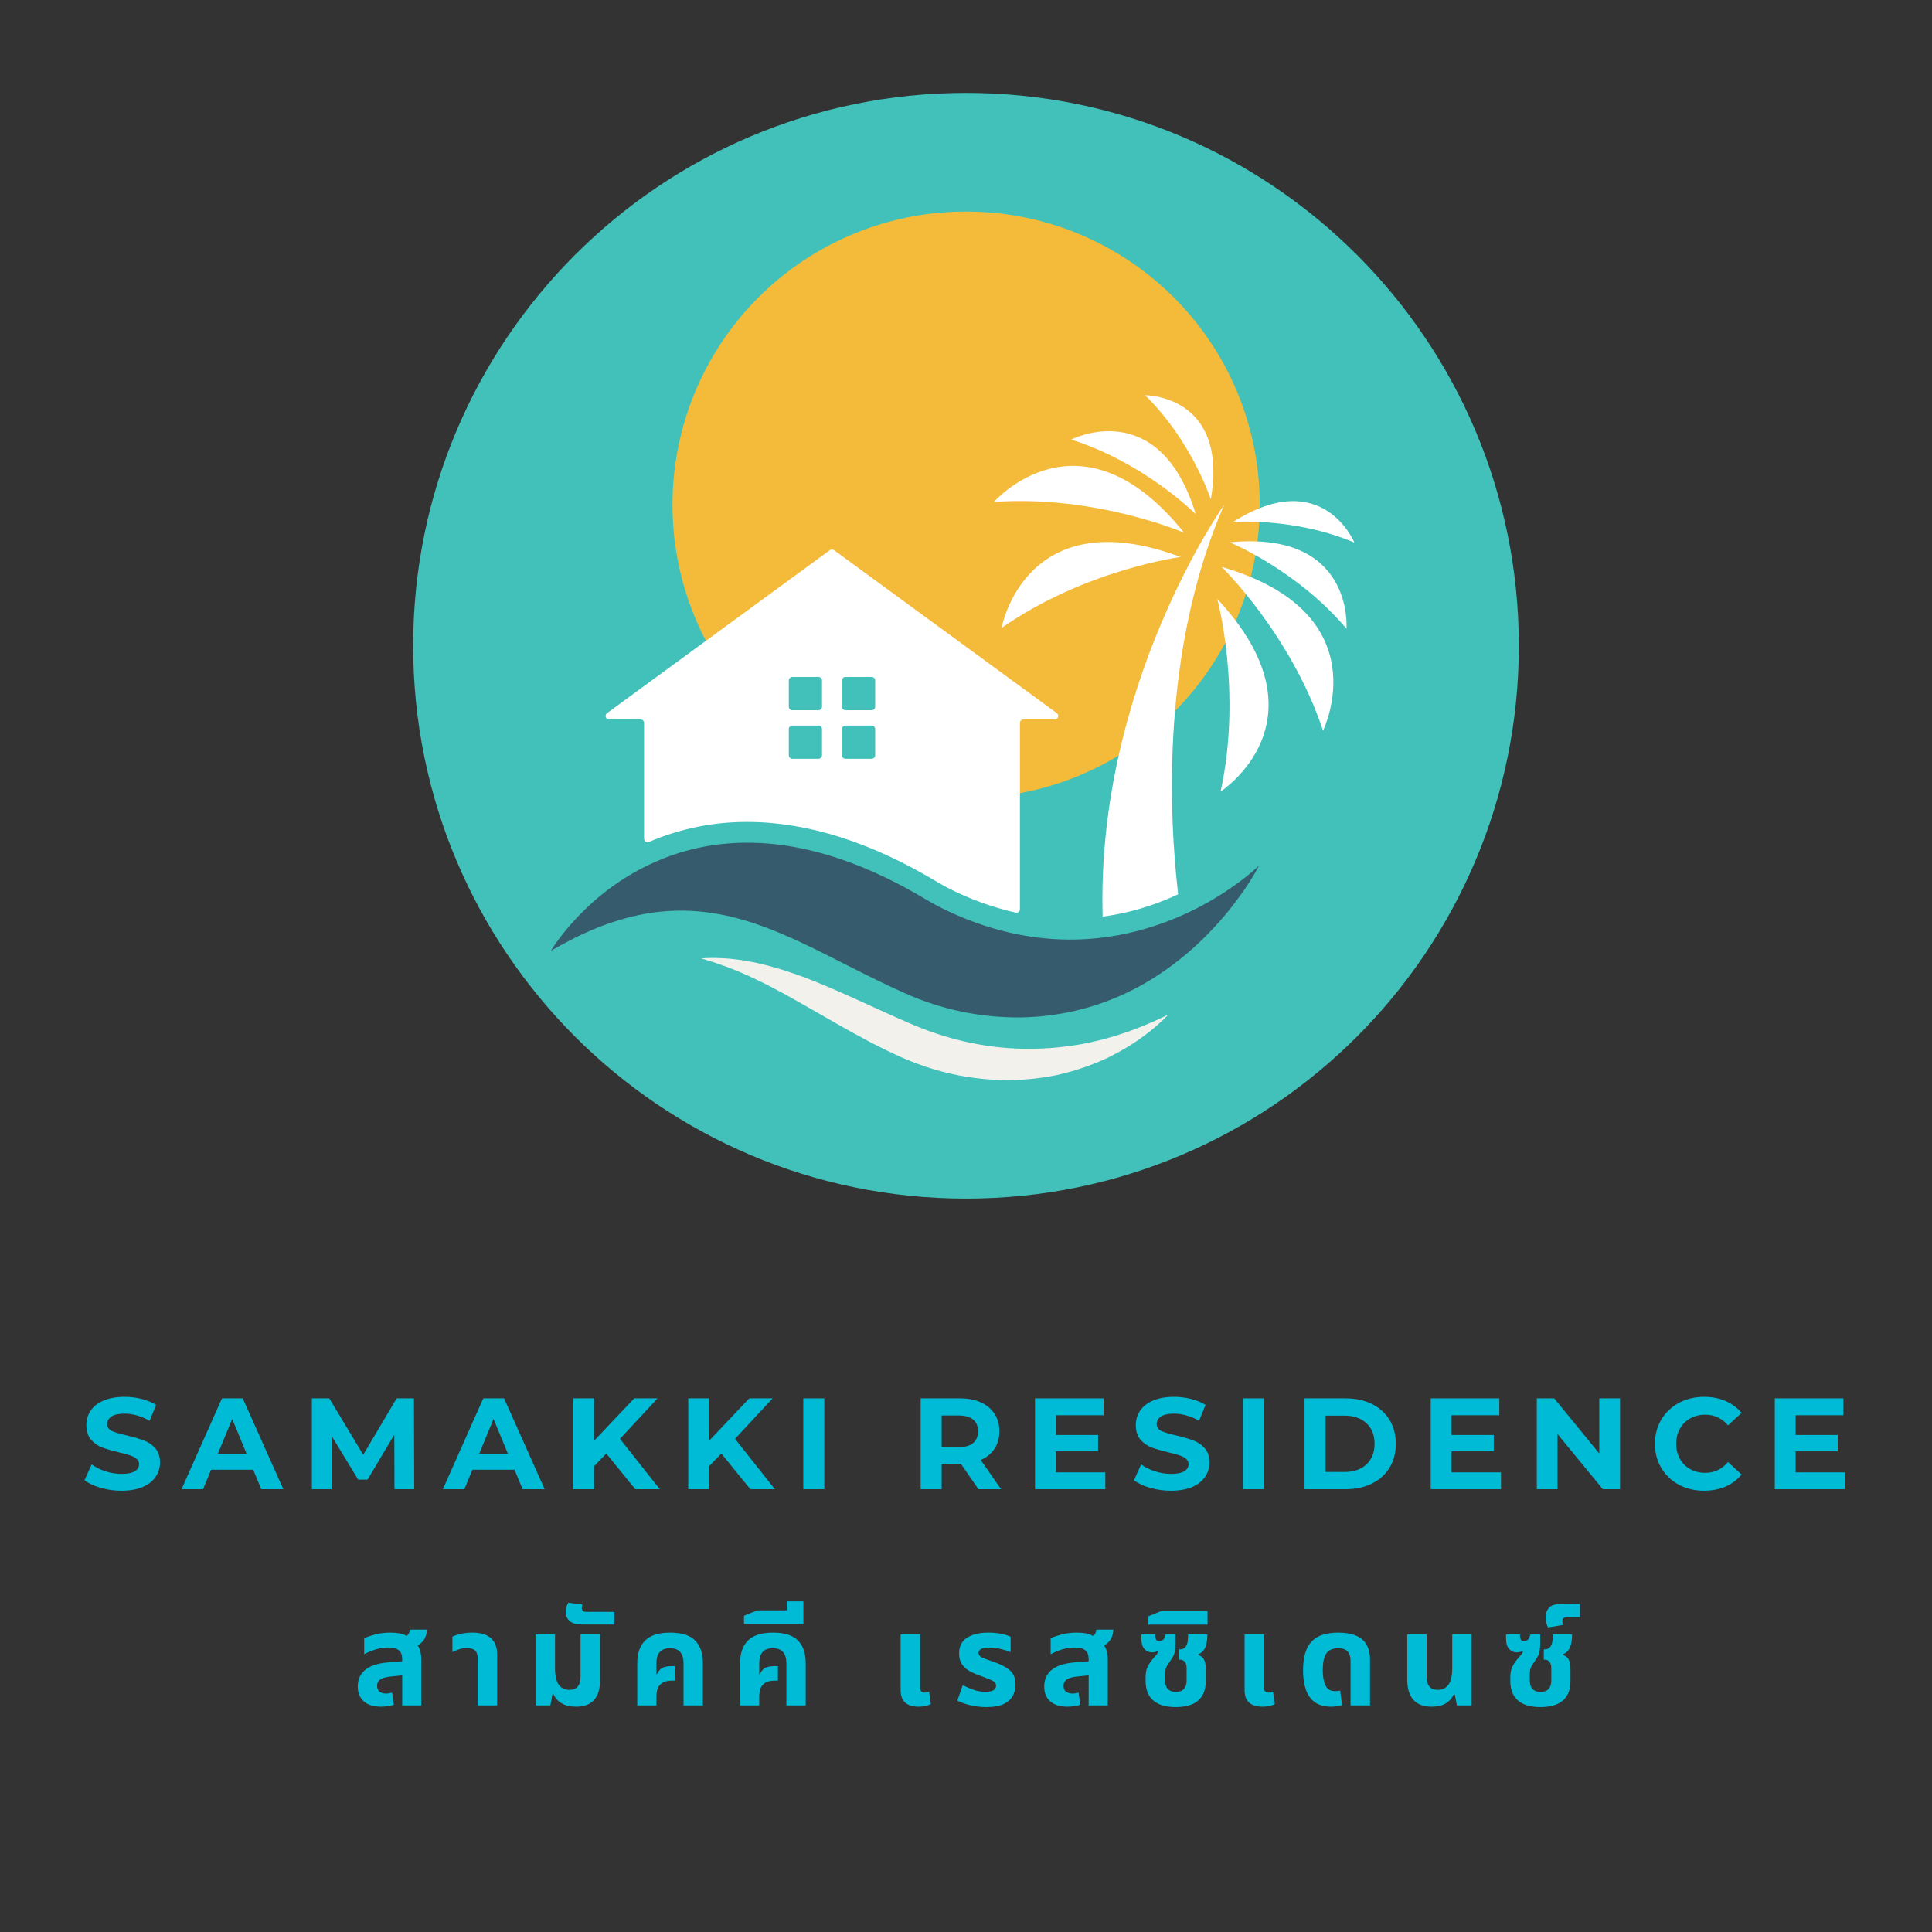
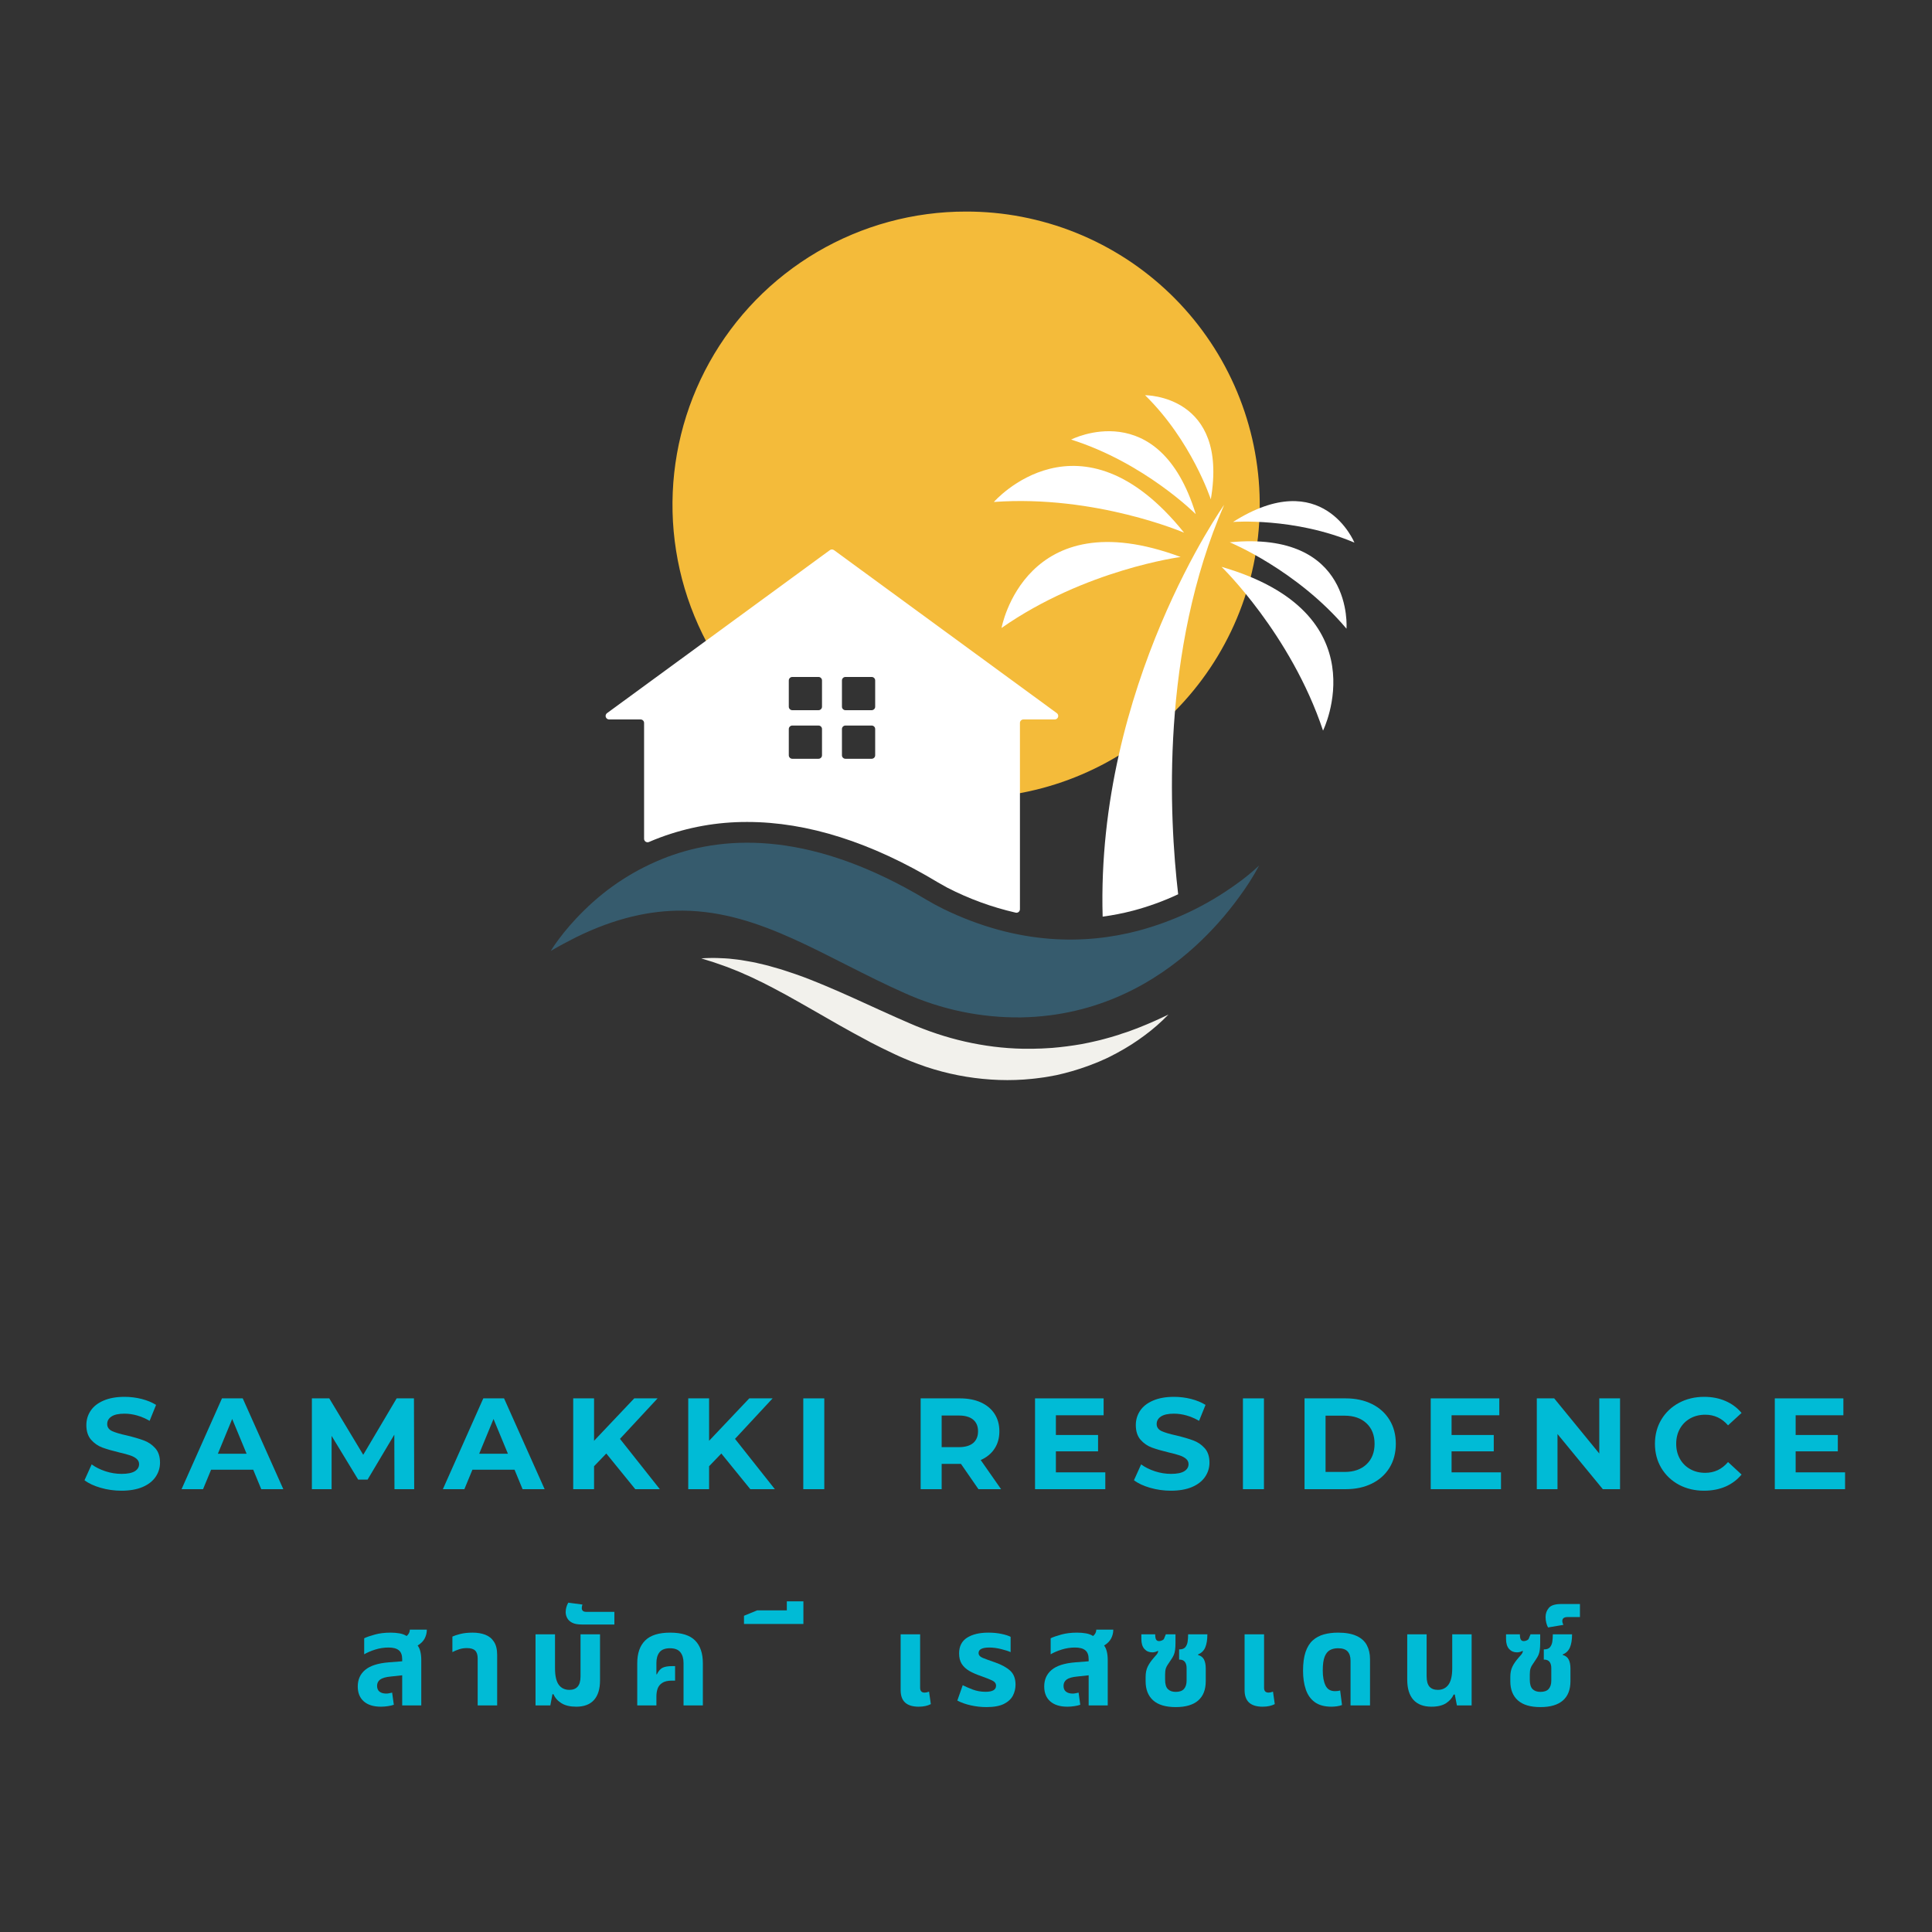
<svg xmlns="http://www.w3.org/2000/svg" width="500" zoomAndPan="magnify" viewBox="0 0 375 375" height="500" preserveAspectRatio="xMidYMid meet" version="1.0">
  <rect x="0" y="0" width="375" height="375" fill="#333333" stroke="none" />
  <defs>
    <g />
    <clipPath id="2c4ee658d7">
      <path d="M 0.195 0.031 L 214.805 0.031 L 214.805 214.645 L 0.195 214.645 Z M 0.195 0.031 " clip-rule="nonzero" />
    </clipPath>
    <clipPath id="0e276909eb">
      <path d="M 107.5 0.031 C 48.234 0.031 0.195 48.074 0.195 107.34 C 0.195 166.602 48.234 214.645 107.5 214.645 C 166.766 214.645 214.805 166.602 214.805 107.34 C 214.805 48.074 166.766 0.031 107.5 0.031 Z M 107.5 0.031 " clip-rule="nonzero" />
    </clipPath>
    <clipPath id="5859242cbd">
      <path d="M 0.195 0.031 L 214.805 0.031 L 214.805 214.645 L 0.195 214.645 Z M 0.195 0.031 " clip-rule="nonzero" />
    </clipPath>
    <clipPath id="b9381876cb">
-       <path d="M 107.5 0.031 C 48.234 0.031 0.195 48.074 0.195 107.34 C 0.195 166.602 48.234 214.645 107.5 214.645 C 166.766 214.645 214.805 166.602 214.805 107.34 C 214.805 48.074 166.766 0.031 107.5 0.031 Z M 107.5 0.031 " clip-rule="nonzero" />
-     </clipPath>
+       </clipPath>
    <clipPath id="d3221c32ce">
-       <rect x="0" width="215" y="0" height="215" />
-     </clipPath>
+       </clipPath>
    <clipPath id="16feff1632">
      <path d="M 56 167 L 147 167 L 147 191.758 L 56 191.758 Z M 56 167 " clip-rule="nonzero" />
    </clipPath>
    <clipPath id="925266b476">
      <path d="M 26.832 145 L 165 145 L 165 180 L 26.832 180 Z M 26.832 145 " clip-rule="nonzero" />
    </clipPath>
    <clipPath id="99c5ed604b">
      <rect x="0" width="215" y="0" height="215" />
    </clipPath>
  </defs>
  <g transform="matrix(1, 0, 0, 1, 80, 18)">
    <g clip-path="url(#99c5ed604b)">
      <g clip-path="url(#2c4ee658d7)">
        <g clip-path="url(#0e276909eb)">
          <g>
            <g clip-path="url(#d3221c32ce)">
              <g clip-path="url(#5859242cbd)">
                <g clip-path="url(#b9381876cb)">
                  <path fill="#41c1ba" d="M 0.195 0.031 L 214.805 0.031 L 214.805 214.645 L 0.195 214.645 Z M 0.195 0.031 " fill-opacity="1" fill-rule="nonzero" />
                </g>
              </g>
            </g>
          </g>
        </g>
      </g>
      <path fill="#f4bb3a" d="M 107.457 23.066 C 104.934 23.062 102.418 23.23 99.914 23.566 C 97.41 23.898 94.941 24.398 92.504 25.062 C 90.066 25.723 87.688 26.547 85.359 27.527 C 83.031 28.504 80.777 29.637 78.602 30.914 C 76.426 32.195 74.34 33.613 72.352 35.172 C 70.363 36.727 68.488 38.41 66.723 40.215 C 64.961 42.023 63.324 43.938 61.812 45.965 C 60.305 47.988 58.934 50.105 57.707 52.312 C 56.48 54.52 55.402 56.797 54.477 59.148 C 53.555 61.496 52.789 63.898 52.184 66.352 C 51.578 68.801 51.141 71.281 50.863 73.793 C 50.59 76.305 50.484 78.82 50.543 81.348 C 50.602 83.871 50.832 86.379 51.227 88.875 C 51.621 91.371 52.176 93.828 52.898 96.246 C 53.621 98.668 54.5 101.027 55.535 103.332 C 56.57 105.637 57.754 107.859 59.086 110.004 L 81.488 96.988 L 111.43 126.059 L 111.43 136.777 C 113.25 136.652 115.062 136.445 116.863 136.148 C 118.664 135.848 120.445 135.465 122.211 134.996 C 123.977 134.527 125.711 133.977 127.426 133.34 C 129.137 132.703 130.812 131.988 132.453 131.191 C 134.098 130.395 135.695 129.52 137.254 128.566 C 138.812 127.617 140.32 126.594 141.781 125.496 C 143.242 124.398 144.645 123.234 145.992 122.004 C 147.34 120.773 148.625 119.48 149.848 118.125 C 151.07 116.77 152.227 115.359 153.316 113.891 C 154.402 112.426 155.418 110.91 156.359 109.348 C 157.301 107.781 158.164 106.176 158.953 104.531 C 159.738 102.883 160.445 101.203 161.07 99.484 C 161.695 97.77 162.238 96.031 162.695 94.262 C 163.152 92.496 163.527 90.711 163.812 88.906 C 164.098 87.105 164.297 85.293 164.41 83.469 C 164.52 81.648 164.543 79.824 164.48 78 C 164.418 76.176 164.266 74.359 164.027 72.547 C 163.789 70.738 163.465 68.945 163.055 67.164 C 162.641 65.387 162.145 63.633 161.566 61.898 C 160.984 60.168 160.324 58.469 159.582 56.801 C 158.836 55.137 158.016 53.508 157.117 51.918 C 156.215 50.332 155.242 48.789 154.191 47.297 C 153.145 45.801 152.027 44.359 150.84 42.973 C 149.652 41.586 148.402 40.258 147.086 38.992 C 145.773 37.727 144.398 36.527 142.969 35.391 C 141.539 34.258 140.059 33.191 138.523 32.199 C 136.992 31.211 135.414 30.293 133.793 29.453 C 132.176 28.613 130.516 27.852 128.824 27.172 C 127.129 26.488 125.406 25.891 123.656 25.379 C 121.902 24.863 120.133 24.434 118.34 24.086 C 116.547 23.742 114.742 23.484 112.922 23.312 C 111.105 23.145 109.285 23.059 107.457 23.066 Z M 107.457 23.066 " fill-opacity="1" fill-rule="nonzero" />
      <g clip-path="url(#16feff1632)">
        <path fill="#f2f1ec" d="M 141.238 181.383 L 140.543 181.656 L 139.84 181.914 C 139.375 182.082 138.918 182.285 138.441 182.414 C 137.969 182.543 137.508 182.73 137.043 182.883 L 135.633 183.309 C 135.164 183.449 134.688 183.566 134.219 183.699 C 133.984 183.762 133.754 183.832 133.516 183.883 L 132.805 184.051 C 131.859 184.285 130.91 184.469 129.965 184.656 C 128.062 184.988 126.16 185.234 124.258 185.395 L 122.828 185.48 C 122.355 185.523 121.875 185.523 121.395 185.535 C 120.918 185.547 120.445 185.574 119.969 185.562 L 118.543 185.562 C 116.648 185.523 114.762 185.387 112.883 185.152 C 109.121 184.68 105.441 183.844 101.844 182.645 C 100.945 182.348 100.055 182.031 99.172 181.688 C 98.73 181.516 98.285 181.355 97.848 181.168 C 97.414 180.98 96.98 180.797 96.523 180.605 C 94.719 179.828 92.918 179.023 91.105 178.199 C 87.484 176.559 83.832 174.852 80.07 173.281 C 79.133 172.879 78.172 172.508 77.227 172.125 C 76.281 171.746 75.297 171.387 74.332 171.055 C 73.848 170.887 73.355 170.727 72.855 170.562 C 72.355 170.402 71.879 170.23 71.375 170.086 L 69.879 169.66 L 69.141 169.445 C 68.895 169.375 68.637 169.32 68.402 169.262 C 67.387 169.027 66.387 168.77 65.359 168.609 C 64.844 168.52 64.34 168.422 63.824 168.344 C 63.312 168.262 62.793 168.215 62.281 168.156 C 61.262 168.012 60.215 168 59.195 167.949 C 58.68 167.922 58.164 167.949 57.648 167.949 C 57.137 167.949 56.621 167.992 56.113 168.02 C 56.602 168.18 57.09 168.336 57.574 168.48 C 58.059 168.629 58.543 168.754 59.016 168.945 L 60.441 169.441 L 60.789 169.57 C 60.91 169.605 61.027 169.648 61.16 169.699 L 61.859 169.977 C 62.32 170.16 62.781 170.344 63.242 170.523 C 63.699 170.699 64.152 170.926 64.605 171.125 C 65.055 171.324 65.516 171.496 65.961 171.727 L 67.297 172.371 C 67.52 172.48 67.742 172.578 67.965 172.688 L 68.621 173.023 L 69.941 173.703 C 70.816 174.168 71.691 174.625 72.555 175.098 C 74.289 176.066 76.016 177.035 77.75 178.035 C 81.207 180.027 84.699 182.043 88.312 183.949 L 88.988 184.32 L 89.676 184.668 L 91.047 185.363 C 91.504 185.598 91.969 185.816 92.434 186.035 L 93.828 186.699 C 94.281 186.922 94.789 187.133 95.273 187.348 C 95.758 187.562 96.254 187.762 96.75 187.965 C 97.742 188.355 98.746 188.723 99.758 189.074 C 103.844 190.43 108.031 191.254 112.324 191.539 C 114.461 191.684 116.598 191.684 118.734 191.539 L 120.324 191.402 C 120.59 191.383 120.852 191.348 121.121 191.312 L 121.91 191.211 C 122.969 191.09 124.008 190.875 125.055 190.684 C 127.121 190.23 129.148 189.641 131.137 188.918 C 132.117 188.547 133.109 188.18 134.066 187.734 L 134.785 187.414 C 135.023 187.309 135.258 187.18 135.492 187.07 L 136.195 186.699 C 136.43 186.586 136.664 186.477 136.895 186.332 C 138.73 185.348 140.484 184.23 142.152 182.984 C 143.812 181.762 145.359 180.406 146.793 178.922 C 144.934 179.828 143.094 180.648 141.238 181.383 Z M 141.238 181.383 " fill-opacity="1" fill-rule="nonzero" />
      </g>
      <path fill="#ffffff" d="M 125.121 120.414 L 81.879 88.781 C 81.758 88.695 81.625 88.648 81.477 88.648 C 81.328 88.648 81.195 88.695 81.074 88.781 L 37.832 120.414 C 37.711 120.5 37.629 120.613 37.582 120.754 C 37.535 120.895 37.535 121.035 37.582 121.176 C 37.629 121.316 37.711 121.43 37.832 121.516 C 37.953 121.602 38.086 121.645 38.234 121.645 L 44.332 121.645 C 44.52 121.645 44.68 121.711 44.816 121.844 C 44.949 121.977 45.016 122.137 45.016 122.324 L 45.016 144.801 C 45.016 144.914 45.039 145.023 45.094 145.125 C 45.148 145.227 45.223 145.309 45.316 145.371 C 45.41 145.434 45.516 145.469 45.629 145.48 C 45.742 145.492 45.852 145.473 45.957 145.43 C 46.664 145.125 47.375 144.84 48.09 144.57 C 53.566 142.535 59.227 141.523 65.066 141.543 C 76.699 141.543 89.148 145.492 102.082 153.293 C 102.664 153.625 103.25 153.953 103.84 154.281 C 108.07 156.461 112.508 158.082 117.145 159.145 C 117.246 159.168 117.348 159.168 117.445 159.145 C 117.547 159.121 117.637 159.074 117.719 159.012 C 117.797 158.945 117.859 158.867 117.902 158.773 C 117.949 158.68 117.969 158.582 117.969 158.48 L 117.969 122.324 C 117.969 122.137 118.035 121.977 118.168 121.844 C 118.301 121.711 118.461 121.645 118.648 121.645 L 124.73 121.645 C 124.879 121.645 125.008 121.598 125.129 121.512 C 125.246 121.426 125.328 121.312 125.371 121.172 C 125.414 121.031 125.414 120.891 125.371 120.754 C 125.324 120.613 125.242 120.5 125.121 120.414 Z M 79.551 128.598 C 79.551 128.785 79.484 128.945 79.352 129.078 C 79.219 129.211 79.059 129.277 78.871 129.277 L 73.785 129.277 C 73.598 129.277 73.438 129.211 73.305 129.078 C 73.172 128.945 73.105 128.785 73.105 128.598 L 73.105 123.508 C 73.105 123.32 73.172 123.16 73.305 123.027 C 73.438 122.895 73.598 122.828 73.785 122.828 L 78.871 122.828 C 79.059 122.828 79.219 122.895 79.352 123.027 C 79.484 123.16 79.551 123.32 79.551 123.508 Z M 79.551 119.168 C 79.551 119.355 79.484 119.516 79.352 119.648 C 79.219 119.781 79.059 119.848 78.871 119.848 L 73.785 119.848 C 73.598 119.848 73.438 119.781 73.305 119.648 C 73.172 119.516 73.105 119.352 73.105 119.164 L 73.105 114.078 C 73.105 113.891 73.172 113.73 73.305 113.598 C 73.438 113.465 73.598 113.398 73.785 113.398 L 78.871 113.398 C 79.059 113.398 79.219 113.465 79.352 113.598 C 79.484 113.73 79.551 113.891 79.551 114.078 Z M 89.871 128.598 C 89.871 128.785 89.805 128.945 89.672 129.078 C 89.535 129.211 89.375 129.277 89.188 129.277 L 84.102 129.277 C 83.914 129.277 83.754 129.211 83.621 129.078 C 83.488 128.945 83.422 128.785 83.422 128.598 L 83.422 123.508 C 83.422 123.32 83.488 123.16 83.621 123.027 C 83.754 122.895 83.914 122.828 84.102 122.828 L 89.188 122.828 C 89.375 122.828 89.535 122.895 89.672 123.027 C 89.805 123.16 89.871 123.32 89.871 123.508 Z M 89.871 119.168 C 89.871 119.355 89.805 119.516 89.672 119.648 C 89.535 119.781 89.375 119.848 89.188 119.848 L 84.102 119.848 C 83.914 119.848 83.754 119.781 83.621 119.648 C 83.488 119.516 83.422 119.355 83.422 119.168 L 83.422 114.078 C 83.422 113.891 83.488 113.73 83.621 113.598 C 83.754 113.465 83.914 113.398 84.102 113.398 L 89.188 113.398 C 89.375 113.398 89.535 113.465 89.672 113.598 C 89.805 113.73 89.871 113.891 89.871 114.078 Z M 89.871 119.168 " fill-opacity="1" fill-rule="nonzero" />
      <path fill="#ffffff" d="M 148.68 155.578 C 145.863 156.898 142.945 157.957 139.938 158.754 C 137.988 159.266 136.02 159.652 134.023 159.918 C 132.738 115.055 157.609 79.984 157.609 79.984 C 145.25 108.371 146.934 140.57 148.68 155.578 Z M 148.68 155.578 " fill-opacity="1" fill-rule="nonzero" />
      <g clip-path="url(#925266b476)">
        <path fill="#365b6d" d="M 159.809 153.719 C 154.066 157.844 147.785 160.82 140.957 162.648 C 130.742 165.336 117.75 165.535 103.117 158.43 C 102.012 157.883 100.902 157.285 99.828 156.645 C 78.098 143.59 61.391 143.887 49.5 148.344 C 43.379 150.68 37.984 154.148 33.324 158.754 C 29.078 162.91 26.961 166.477 26.906 166.574 C 28.578 165.594 30.203 164.727 31.793 163.93 C 39.488 160.148 46.285 158.691 52.602 158.754 C 67.789 158.918 80.188 167.926 95.59 174.758 C 99.141 176.359 102.824 177.555 106.637 178.352 C 110.449 179.148 114.305 179.52 118.199 179.477 C 133.234 179.203 144.375 172.602 151.945 165.707 C 155.133 162.797 157.992 159.594 160.523 156.098 C 161.969 154.16 163.262 152.125 164.402 149.992 C 162.961 151.344 161.43 152.586 159.809 153.719 Z M 159.809 153.719 " fill-opacity="1" fill-rule="nonzero" />
      </g>
-       <path fill="#ffffff" d="M 156.27 98.25 C 156.27 98.25 161.152 116.301 156.918 135.641 C 156.922 135.641 178.289 121.828 156.27 98.25 Z M 156.27 98.25 " fill-opacity="1" fill-rule="nonzero" />
      <path fill="#ffffff" d="M 157.102 92.023 C 157.102 92.023 170.535 105.031 176.801 123.812 C 176.801 123.812 188.082 101.004 157.102 92.023 Z M 157.102 92.023 " fill-opacity="1" fill-rule="nonzero" />
      <path fill="#ffffff" d="M 158.688 87.258 C 158.688 87.258 171.723 92.621 181.352 104.027 C 181.352 104.027 182.883 84.91 158.688 87.258 Z M 158.688 87.258 " fill-opacity="1" fill-rule="nonzero" />
      <path fill="#ffffff" d="M 159.332 83.312 C 159.332 83.312 171.246 82.379 182.895 87.324 C 182.883 87.32 176.738 72.27 159.332 83.312 Z M 159.332 83.312 " fill-opacity="1" fill-rule="nonzero" />
      <path fill="#ffffff" d="M 149.164 90.109 C 149.164 90.109 130.625 92.543 114.398 103.887 C 114.398 103.887 118.938 78.852 149.164 90.109 Z M 149.164 90.109 " fill-opacity="1" fill-rule="nonzero" />
-       <path fill="#ffffff" d="M 149.832 85.398 C 149.832 85.398 132.66 78.008 112.91 79.43 C 112.91 79.43 129.633 60.25 149.832 85.398 Z M 149.832 85.398 " fill-opacity="1" fill-rule="nonzero" />
+       <path fill="#ffffff" d="M 149.832 85.398 C 149.832 85.398 132.66 78.008 112.91 79.43 C 112.91 79.43 129.633 60.25 149.832 85.398 Z " fill-opacity="1" fill-rule="nonzero" />
      <path fill="#ffffff" d="M 152.098 81.797 C 152.098 81.797 142.137 71.816 127.906 67.32 C 127.906 67.32 144.965 58.547 152.098 81.797 Z M 152.098 81.797 " fill-opacity="1" fill-rule="nonzero" />
      <path fill="#ffffff" d="M 155.016 78.918 C 155.016 78.918 151.297 67.562 142.258 58.711 C 142.258 58.711 158.512 58.605 155.016 78.918 Z M 155.016 78.918 " fill-opacity="1" fill-rule="nonzero" />
    </g>
  </g>
  <g fill="#00bbd6" fill-opacity="1">
    <g transform="translate(68.456, 331.018)">
      <g>
        <path d="M 5.484 0.25 C 4.047 0.25 2.938 -0.094 2.156 -0.781 C 1.375 -1.469 0.984 -2.43 0.984 -3.672 C 0.984 -5.016 1.461 -6.086 2.422 -6.891 C 3.391 -7.703 4.914 -8.191 7 -8.359 L 9.609 -8.562 L 9.609 -8.969 C 9.609 -9.77 9.391 -10.348 8.953 -10.703 C 8.523 -11.055 7.859 -11.234 6.953 -11.234 C 6.078 -11.234 5.223 -11.102 4.391 -10.844 C 3.555 -10.582 2.836 -10.273 2.234 -9.922 L 2.234 -13.031 C 2.723 -13.27 3.41 -13.508 4.297 -13.75 C 5.191 -14 6.219 -14.125 7.375 -14.125 C 7.977 -14.125 8.547 -14.078 9.078 -13.984 C 9.617 -13.891 10.082 -13.719 10.469 -13.469 C 10.875 -13.801 11.082 -14.211 11.094 -14.703 L 14.391 -14.703 C 14.391 -14.098 14.25 -13.523 13.969 -12.984 C 13.688 -12.453 13.234 -12 12.609 -11.625 C 12.859 -11.289 13.035 -10.891 13.141 -10.422 C 13.254 -9.953 13.312 -9.414 13.312 -8.812 L 13.312 0 L 9.609 0 L 9.609 -5.844 L 7.422 -5.609 C 6.422 -5.516 5.723 -5.316 5.328 -5.016 C 4.93 -4.711 4.734 -4.305 4.734 -3.797 C 4.734 -3.297 4.891 -2.922 5.203 -2.672 C 5.523 -2.422 5.957 -2.297 6.5 -2.297 C 6.695 -2.297 6.895 -2.316 7.094 -2.359 C 7.301 -2.398 7.488 -2.441 7.656 -2.484 L 7.984 -0.125 C 7.66 -0.008 7.281 0.078 6.844 0.141 C 6.406 0.211 5.953 0.25 5.484 0.25 Z M 5.484 0.25 " />
      </g>
    </g>
  </g>
  <g fill="#00bbd6" fill-opacity="1">
    <g transform="translate(87.311, 331.018)">
      <g>
        <path d="M 5.406 0 L 5.406 -9.109 C 5.406 -9.816 5.242 -10.328 4.922 -10.641 C 4.598 -10.961 4.066 -11.125 3.328 -11.125 C 2.766 -11.125 2.254 -11.047 1.797 -10.891 C 1.336 -10.742 0.906 -10.562 0.5 -10.344 L 0.5 -13.359 C 0.875 -13.535 1.395 -13.707 2.062 -13.875 C 2.738 -14.039 3.531 -14.125 4.438 -14.125 C 5.352 -14.125 6.164 -13.988 6.875 -13.719 C 7.594 -13.445 8.156 -12.992 8.562 -12.359 C 8.977 -11.734 9.188 -10.879 9.188 -9.797 L 9.188 0 Z M 5.406 0 " />
      </g>
    </g>
  </g>
  <g fill="#00bbd6" fill-opacity="1">
    <g transform="translate(101.962, 331.018)">
      <g>
        <path d="M 9.891 0.25 C 8.703 0.25 7.742 0.023 7.016 -0.422 C 6.285 -0.879 5.77 -1.461 5.469 -2.172 L 5.266 -2.172 L 4.859 0 L 1.984 0 L 1.984 -13.797 L 5.766 -13.797 L 5.766 -7.203 C 5.766 -5.754 6.004 -4.691 6.484 -4.016 C 6.973 -3.348 7.664 -3.016 8.562 -3.016 C 9.258 -3.016 9.789 -3.223 10.156 -3.641 C 10.531 -4.066 10.719 -4.738 10.719 -5.656 L 10.719 -13.797 L 14.5 -13.797 L 14.5 -4.828 C 14.5 -3.18 14.109 -1.922 13.328 -1.047 C 12.547 -0.18 11.398 0.25 9.891 0.25 Z M 9.891 0.25 " />
      </g>
    </g>
  </g>
  <g fill="#00bbd6" fill-opacity="1">
    <g transform="translate(118.579, 331.018)">
      <g>
        <path d="M -5.656 -15.703 C -6.445 -15.703 -7.066 -15.816 -7.516 -16.047 C -7.973 -16.285 -8.297 -16.586 -8.484 -16.953 C -8.68 -17.316 -8.781 -17.695 -8.781 -18.094 C -8.781 -18.738 -8.613 -19.352 -8.281 -19.938 L -5.531 -19.578 C -5.613 -19.328 -5.656 -19.094 -5.656 -18.875 C -5.656 -18.645 -5.582 -18.469 -5.438 -18.344 C -5.301 -18.219 -5.066 -18.156 -4.734 -18.156 L 0.672 -18.156 L 0.672 -15.703 Z M -5.656 -15.703 " />
      </g>
    </g>
  </g>
  <g fill="#00bbd6" fill-opacity="1">
    <g transform="translate(121.924, 331.018)">
      <g>
        <path d="M 1.766 0 L 1.766 -8.188 C 1.766 -10.113 2.273 -11.582 3.297 -12.594 C 4.316 -13.613 5.938 -14.125 8.156 -14.125 C 10.383 -14.125 12 -13.613 13 -12.594 C 14 -11.582 14.5 -10.113 14.5 -8.188 L 14.5 0 L 10.75 0 L 10.75 -8.234 C 10.75 -9.117 10.539 -9.816 10.125 -10.328 C 9.719 -10.836 9.047 -11.094 8.109 -11.094 C 7.18 -11.094 6.508 -10.836 6.094 -10.328 C 5.688 -9.816 5.484 -9.117 5.484 -8.234 L 5.484 -6.047 L 5.562 -6.016 C 5.883 -6.672 6.258 -7.102 6.688 -7.312 C 7.125 -7.52 7.738 -7.625 8.531 -7.625 L 9.109 -7.625 L 9.109 -4.812 L 8.531 -4.812 C 7.695 -4.812 7.062 -4.664 6.625 -4.375 C 6.188 -4.094 5.883 -3.719 5.719 -3.25 C 5.562 -2.789 5.484 -2.281 5.484 -1.719 L 5.484 0 Z M 1.766 0 " />
      </g>
    </g>
  </g>
  <g fill="#00bbd6" fill-opacity="1">
    <g transform="translate(141.886, 331.018)">
      <g>
-         <path d="M 1.766 0 L 1.766 -8.188 C 1.766 -10.113 2.273 -11.582 3.297 -12.594 C 4.316 -13.613 5.938 -14.125 8.156 -14.125 C 10.383 -14.125 12 -13.613 13 -12.594 C 14 -11.582 14.5 -10.113 14.5 -8.188 L 14.5 0 L 10.75 0 L 10.75 -8.234 C 10.75 -9.117 10.539 -9.816 10.125 -10.328 C 9.719 -10.836 9.047 -11.094 8.109 -11.094 C 7.18 -11.094 6.508 -10.836 6.094 -10.328 C 5.688 -9.816 5.484 -9.117 5.484 -8.234 L 5.484 -6.047 L 5.562 -6.016 C 5.883 -6.672 6.258 -7.102 6.688 -7.312 C 7.125 -7.52 7.738 -7.625 8.531 -7.625 L 9.109 -7.625 L 9.109 -4.812 L 8.531 -4.812 C 7.695 -4.812 7.062 -4.664 6.625 -4.375 C 6.188 -4.094 5.883 -3.719 5.719 -3.25 C 5.562 -2.789 5.484 -2.281 5.484 -1.719 L 5.484 0 Z M 1.766 0 " />
-       </g>
+         </g>
    </g>
  </g>
  <g fill="#00bbd6" fill-opacity="1">
    <g transform="translate(157.924, 330.917)">
      <g>
        <path d="M -13.516 -15.703 L -13.516 -17.297 L -10.969 -18.344 L -5.203 -18.344 L -5.203 -20.094 L -1.984 -20.094 L -1.984 -15.703 Z M -13.516 -15.703 " />
      </g>
    </g>
  </g>
  <g fill="#00bbd6" fill-opacity="1">
    <g transform="translate(161.848, 331.018)">
      <g />
    </g>
  </g>
  <g fill="#00bbd6" fill-opacity="1">
    <g transform="translate(172.673, 331.018)">
      <g>
        <path d="M 5.641 0.25 C 4.492 0.25 3.625 -0.008 3.031 -0.531 C 2.438 -1.062 2.141 -1.875 2.141 -2.969 L 2.141 -13.797 L 5.922 -13.797 L 5.922 -3.422 C 5.922 -2.797 6.211 -2.484 6.797 -2.484 C 7.047 -2.484 7.332 -2.547 7.656 -2.672 L 8 -0.25 C 7.363 0.082 6.578 0.25 5.641 0.25 Z M 5.641 0.25 " />
      </g>
    </g>
  </g>
  <g fill="#00bbd6" fill-opacity="1">
    <g transform="translate(184.958, 331.018)">
      <g>
        <path d="M 6.5 0.328 C 5.508 0.328 4.516 0.219 3.516 0 C 2.516 -0.219 1.629 -0.531 0.859 -0.938 L 1.906 -3.922 C 2.414 -3.66 3.062 -3.379 3.844 -3.078 C 4.633 -2.785 5.469 -2.641 6.344 -2.641 C 7.695 -2.641 8.375 -3.035 8.375 -3.828 C 8.375 -4.266 8.117 -4.602 7.609 -4.844 C 7.098 -5.082 6.391 -5.363 5.484 -5.688 C 4.598 -5.988 3.832 -6.32 3.188 -6.688 C 2.551 -7.062 2.062 -7.516 1.719 -8.047 C 1.375 -8.586 1.203 -9.27 1.203 -10.094 C 1.203 -11.469 1.719 -12.484 2.75 -13.141 C 3.781 -13.797 5.16 -14.125 6.891 -14.125 C 7.836 -14.125 8.688 -14.039 9.438 -13.875 C 10.195 -13.719 10.785 -13.531 11.203 -13.312 L 11.203 -10.344 C 10.766 -10.539 10.145 -10.738 9.344 -10.938 C 8.551 -11.133 7.797 -11.234 7.078 -11.234 C 5.68 -11.234 4.984 -10.879 4.984 -10.172 C 4.984 -9.766 5.254 -9.445 5.797 -9.219 C 6.348 -9 7.117 -8.719 8.109 -8.375 C 9.41 -7.926 10.41 -7.383 11.109 -6.75 C 11.805 -6.113 12.156 -5.207 12.156 -4.031 C 12.156 -3.27 11.984 -2.555 11.641 -1.891 C 11.297 -1.234 10.711 -0.695 9.891 -0.281 C 9.066 0.125 7.938 0.328 6.5 0.328 Z M 6.5 0.328 " />
      </g>
    </g>
  </g>
  <g fill="#00bbd6" fill-opacity="1">
    <g transform="translate(201.698, 331.018)">
      <g>
        <path d="M 5.484 0.25 C 4.047 0.25 2.938 -0.094 2.156 -0.781 C 1.375 -1.469 0.984 -2.43 0.984 -3.672 C 0.984 -5.016 1.461 -6.086 2.422 -6.891 C 3.391 -7.703 4.914 -8.191 7 -8.359 L 9.609 -8.562 L 9.609 -8.969 C 9.609 -9.77 9.391 -10.348 8.953 -10.703 C 8.523 -11.055 7.859 -11.234 6.953 -11.234 C 6.078 -11.234 5.223 -11.102 4.391 -10.844 C 3.555 -10.582 2.836 -10.273 2.234 -9.922 L 2.234 -13.031 C 2.723 -13.27 3.41 -13.508 4.297 -13.75 C 5.191 -14 6.219 -14.125 7.375 -14.125 C 7.977 -14.125 8.547 -14.078 9.078 -13.984 C 9.617 -13.891 10.082 -13.719 10.469 -13.469 C 10.875 -13.801 11.082 -14.211 11.094 -14.703 L 14.391 -14.703 C 14.391 -14.098 14.25 -13.523 13.969 -12.984 C 13.688 -12.453 13.234 -12 12.609 -11.625 C 12.859 -11.289 13.035 -10.891 13.141 -10.422 C 13.254 -9.953 13.312 -9.414 13.312 -8.812 L 13.312 0 L 9.609 0 L 9.609 -5.844 L 7.422 -5.609 C 6.422 -5.516 5.723 -5.316 5.328 -5.016 C 4.93 -4.711 4.734 -4.305 4.734 -3.797 C 4.734 -3.297 4.891 -2.922 5.203 -2.672 C 5.523 -2.422 5.957 -2.297 6.5 -2.297 C 6.695 -2.297 6.895 -2.316 7.094 -2.359 C 7.301 -2.398 7.488 -2.441 7.656 -2.484 L 7.984 -0.125 C 7.66 -0.008 7.281 0.078 6.844 0.141 C 6.406 0.211 5.953 0.25 5.484 0.25 Z M 5.484 0.25 " />
      </g>
    </g>
  </g>
  <g fill="#00bbd6" fill-opacity="1">
    <g transform="translate(220.552, 331.018)">
      <g>
        <path d="M 7.656 0.328 C 5.707 0.328 4.242 -0.109 3.266 -0.984 C 2.297 -1.859 1.812 -3.094 1.812 -4.688 L 1.812 -5.516 C 1.812 -6.305 1.945 -6.977 2.219 -7.531 C 2.488 -8.082 2.879 -8.648 3.391 -9.234 C 3.566 -9.422 3.75 -9.629 3.938 -9.859 C 4.133 -10.098 4.238 -10.328 4.25 -10.547 L 4.172 -10.578 C 3.836 -10.391 3.477 -10.297 3.094 -10.297 C 2.477 -10.297 1.973 -10.516 1.578 -10.953 C 1.18 -11.398 0.984 -12.047 0.984 -12.891 L 0.984 -13.797 L 3.672 -13.797 C 3.672 -13.328 3.727 -12.988 3.844 -12.781 C 3.969 -12.582 4.156 -12.484 4.406 -12.484 C 4.539 -12.484 4.691 -12.508 4.859 -12.562 C 5.023 -12.613 5.188 -12.707 5.344 -12.844 L 5.734 -13.797 L 7.609 -13.797 L 7.609 -12.109 C 7.609 -11.566 7.582 -11.117 7.531 -10.766 C 7.488 -10.422 7.406 -10.098 7.281 -9.797 C 7.156 -9.504 6.969 -9.18 6.719 -8.828 C 6.52 -8.516 6.332 -8.234 6.156 -7.984 C 5.977 -7.742 5.836 -7.473 5.734 -7.172 C 5.641 -6.867 5.594 -6.473 5.594 -5.984 L 5.594 -4.984 C 5.594 -4.141 5.77 -3.535 6.125 -3.172 C 6.488 -2.805 7 -2.625 7.656 -2.625 C 8.395 -2.625 8.93 -2.816 9.266 -3.203 C 9.598 -3.586 9.766 -4.125 9.766 -4.812 L 9.766 -7.25 C 9.766 -7.75 9.656 -8.145 9.438 -8.438 C 9.219 -8.738 8.863 -8.891 8.375 -8.891 L 8.312 -8.891 L 8.312 -10.875 L 8.406 -10.875 C 8.906 -10.875 9.273 -11.016 9.516 -11.297 C 9.754 -11.586 9.906 -11.953 9.969 -12.391 C 10.031 -12.836 10.062 -13.305 10.062 -13.797 L 13.797 -13.797 C 13.797 -12.754 13.66 -11.91 13.391 -11.266 C 13.117 -10.617 12.648 -10.16 11.984 -9.891 L 11.984 -9.797 C 12.555 -9.629 12.945 -9.32 13.156 -8.875 C 13.375 -8.426 13.484 -7.859 13.484 -7.172 L 13.484 -4.703 C 13.484 -3.055 12.992 -1.805 12.016 -0.953 C 11.035 -0.098 9.582 0.328 7.656 0.328 Z M 7.656 0.328 " />
      </g>
    </g>
  </g>
  <g fill="#00bbd6" fill-opacity="1">
    <g transform="translate(236.364, 331.043)">
      <g>
-         <path d="M -13.516 -15.703 L -13.516 -17.297 L -10.969 -18.344 L -1.984 -18.344 L -1.984 -15.703 Z M -13.516 -15.703 " />
-       </g>
+         </g>
    </g>
  </g>
  <g fill="#00bbd6" fill-opacity="1">
    <g transform="translate(239.432, 331.018)">
      <g>
        <path d="M 5.641 0.25 C 4.492 0.25 3.625 -0.008 3.031 -0.531 C 2.438 -1.062 2.141 -1.875 2.141 -2.969 L 2.141 -13.797 L 5.922 -13.797 L 5.922 -3.422 C 5.922 -2.797 6.211 -2.484 6.797 -2.484 C 7.047 -2.484 7.332 -2.547 7.656 -2.672 L 8 -0.25 C 7.363 0.082 6.578 0.25 5.641 0.25 Z M 5.641 0.25 " />
      </g>
    </g>
  </g>
  <g fill="#00bbd6" fill-opacity="1">
    <g transform="translate(251.717, 331.018)">
      <g>
        <path d="M 6.719 0.25 C 5.363 0.25 4.281 -0.047 3.469 -0.641 C 2.664 -1.234 2.086 -2.055 1.734 -3.109 C 1.379 -4.16 1.203 -5.363 1.203 -6.719 C 1.203 -8.176 1.363 -9.391 1.688 -10.359 C 2.02 -11.328 2.488 -12.082 3.094 -12.625 C 3.695 -13.164 4.414 -13.551 5.25 -13.781 C 6.082 -14.008 6.992 -14.125 7.984 -14.125 C 9.473 -14.125 10.676 -13.91 11.594 -13.484 C 12.508 -13.066 13.172 -12.473 13.578 -11.703 C 13.992 -10.93 14.203 -10.023 14.203 -8.984 L 14.203 0 L 10.422 0 L 10.422 -8.688 C 10.422 -9.477 10.227 -10.078 9.844 -10.484 C 9.469 -10.891 8.848 -11.094 7.984 -11.094 C 7.391 -11.094 6.867 -10.973 6.422 -10.734 C 5.984 -10.492 5.641 -10.062 5.391 -9.438 C 5.148 -8.82 5.031 -7.93 5.031 -6.766 C 5.031 -5.578 5.207 -4.613 5.562 -3.875 C 5.914 -3.133 6.531 -2.766 7.406 -2.766 C 7.77 -2.766 8.102 -2.805 8.406 -2.891 L 8.766 -0.078 C 8.492 0.035 8.164 0.117 7.781 0.172 C 7.406 0.223 7.051 0.25 6.719 0.25 Z M 6.719 0.25 " />
      </g>
    </g>
  </g>
  <g fill="#00bbd6" fill-opacity="1">
    <g transform="translate(271.377, 331.018)">
      <g>
        <path d="M 6.469 0.25 C 4.938 0.25 3.77 -0.191 2.969 -1.078 C 2.164 -1.973 1.766 -3.285 1.766 -5.016 L 1.766 -13.797 L 5.531 -13.797 L 5.531 -5.656 C 5.531 -4.738 5.711 -4.066 6.078 -3.641 C 6.453 -3.223 6.992 -3.016 7.703 -3.016 C 8.586 -3.016 9.273 -3.348 9.766 -4.016 C 10.254 -4.691 10.5 -5.754 10.5 -7.203 L 10.5 -13.797 L 14.266 -13.797 L 14.266 0 L 11.406 0 L 11 -2.109 L 10.781 -2.109 C 10.488 -1.441 9.992 -0.879 9.297 -0.422 C 8.598 0.023 7.656 0.25 6.469 0.25 Z M 6.469 0.25 " />
      </g>
    </g>
  </g>
  <g fill="#00bbd6" fill-opacity="1">
    <g transform="translate(291.339, 331.018)">
      <g>
        <path d="M 7.656 0.328 C 5.707 0.328 4.242 -0.109 3.266 -0.984 C 2.297 -1.859 1.812 -3.094 1.812 -4.688 L 1.812 -5.516 C 1.812 -6.305 1.945 -6.977 2.219 -7.531 C 2.488 -8.082 2.879 -8.648 3.391 -9.234 C 3.566 -9.422 3.75 -9.629 3.938 -9.859 C 4.133 -10.098 4.238 -10.328 4.25 -10.547 L 4.172 -10.578 C 3.836 -10.391 3.477 -10.297 3.094 -10.297 C 2.477 -10.297 1.973 -10.516 1.578 -10.953 C 1.18 -11.398 0.984 -12.047 0.984 -12.891 L 0.984 -13.797 L 3.672 -13.797 C 3.672 -13.328 3.727 -12.988 3.844 -12.781 C 3.969 -12.582 4.156 -12.484 4.406 -12.484 C 4.539 -12.484 4.691 -12.508 4.859 -12.562 C 5.023 -12.613 5.188 -12.707 5.344 -12.844 L 5.734 -13.797 L 7.609 -13.797 L 7.609 -12.109 C 7.609 -11.566 7.582 -11.117 7.531 -10.766 C 7.488 -10.422 7.406 -10.098 7.281 -9.797 C 7.156 -9.504 6.969 -9.18 6.719 -8.828 C 6.52 -8.516 6.332 -8.234 6.156 -7.984 C 5.977 -7.742 5.836 -7.473 5.734 -7.172 C 5.641 -6.867 5.594 -6.473 5.594 -5.984 L 5.594 -4.984 C 5.594 -4.141 5.77 -3.535 6.125 -3.172 C 6.488 -2.805 7 -2.625 7.656 -2.625 C 8.395 -2.625 8.93 -2.816 9.266 -3.203 C 9.598 -3.586 9.766 -4.125 9.766 -4.812 L 9.766 -7.25 C 9.766 -7.75 9.656 -8.145 9.438 -8.438 C 9.219 -8.738 8.863 -8.891 8.375 -8.891 L 8.312 -8.891 L 8.312 -10.875 L 8.406 -10.875 C 8.906 -10.875 9.273 -11.016 9.516 -11.297 C 9.754 -11.586 9.906 -11.953 9.969 -12.391 C 10.031 -12.836 10.062 -13.305 10.062 -13.797 L 13.797 -13.797 C 13.797 -12.754 13.66 -11.91 13.391 -11.266 C 13.117 -10.617 12.648 -10.16 11.984 -9.891 L 11.984 -9.797 C 12.555 -9.629 12.945 -9.32 13.156 -8.875 C 13.375 -8.426 13.484 -7.859 13.484 -7.172 L 13.484 -4.703 C 13.484 -3.055 12.992 -1.805 12.016 -0.953 C 11.035 -0.098 9.582 0.328 7.656 0.328 Z M 7.656 0.328 " />
      </g>
    </g>
  </g>
  <g fill="#00bbd6" fill-opacity="1">
    <g transform="translate(307.15, 331.043)">
      <g>
        <path d="M -6.672 -15.156 C -6.805 -15.383 -6.922 -15.68 -7.016 -16.047 C -7.109 -16.422 -7.156 -16.797 -7.156 -17.172 C -7.156 -17.867 -6.941 -18.461 -6.516 -18.953 C -6.098 -19.453 -5.301 -19.703 -4.125 -19.703 L -0.484 -19.703 L -0.484 -17.172 L -2.891 -17.172 C -3.566 -17.172 -3.906 -16.914 -3.906 -16.406 C -3.906 -16.176 -3.836 -15.926 -3.703 -15.656 Z M -6.672 -15.156 " />
      </g>
    </g>
  </g>
  <g fill="#00bbd6" fill-opacity="1">
    <g transform="translate(15.699, 289.048)">
      <g>
        <path d="M 7.875 0.297 C 6.488 0.297 5.145 0.109 3.844 -0.266 C 2.539 -0.641 1.492 -1.129 0.703 -1.734 L 2.094 -4.812 C 2.844 -4.258 3.738 -3.812 4.781 -3.469 C 5.82 -3.133 6.863 -2.969 7.906 -2.969 C 9.062 -2.969 9.914 -3.141 10.469 -3.484 C 11.02 -3.828 11.297 -4.285 11.297 -4.859 C 11.297 -5.273 11.133 -5.617 10.812 -5.891 C 10.488 -6.172 10.066 -6.395 9.547 -6.562 C 9.035 -6.738 8.344 -6.926 7.469 -7.125 C 6.133 -7.445 5.035 -7.766 4.172 -8.078 C 3.316 -8.398 2.582 -8.91 1.969 -9.609 C 1.363 -10.316 1.062 -11.258 1.062 -12.438 C 1.062 -13.457 1.336 -14.383 1.891 -15.219 C 2.441 -16.051 3.273 -16.707 4.391 -17.188 C 5.504 -17.676 6.867 -17.922 8.484 -17.922 C 9.609 -17.922 10.707 -17.785 11.781 -17.516 C 12.852 -17.242 13.789 -16.859 14.594 -16.359 L 13.344 -13.266 C 11.719 -14.191 10.086 -14.656 8.453 -14.656 C 7.316 -14.656 6.473 -14.469 5.922 -14.094 C 5.379 -13.727 5.109 -13.242 5.109 -12.641 C 5.109 -12.035 5.422 -11.582 6.047 -11.281 C 6.68 -10.988 7.645 -10.703 8.938 -10.422 C 10.281 -10.098 11.379 -9.773 12.234 -9.453 C 13.086 -9.141 13.82 -8.641 14.438 -7.953 C 15.051 -7.266 15.359 -6.332 15.359 -5.156 C 15.359 -4.156 15.078 -3.238 14.516 -2.406 C 13.953 -1.57 13.109 -0.91 11.984 -0.422 C 10.859 0.055 9.488 0.297 7.875 0.297 Z M 7.875 0.297 " />
      </g>
    </g>
  </g>
  <g fill="#00bbd6" fill-opacity="1">
    <g transform="translate(35.459, 289.048)">
      <g>
        <path d="M 13.688 -3.781 L 5.516 -3.781 L 3.953 0 L -0.219 0 L 7.625 -17.625 L 11.656 -17.625 L 19.531 0 L 15.25 0 Z M 12.406 -6.875 L 9.609 -13.625 L 6.828 -6.875 Z M 12.406 -6.875 " />
      </g>
    </g>
  </g>
  <g fill="#00bbd6" fill-opacity="1">
    <g transform="translate(58.442, 289.048)">
      <g>
        <path d="M 18.125 0 L 18.094 -10.578 L 12.906 -1.859 L 11.078 -1.859 L 5.922 -10.344 L 5.922 0 L 2.094 0 L 2.094 -17.625 L 5.469 -17.625 L 12.062 -6.672 L 18.547 -17.625 L 21.906 -17.625 L 21.953 0 Z M 18.125 0 " />
      </g>
    </g>
  </g>
  <g fill="#00bbd6" fill-opacity="1">
    <g transform="translate(86.182, 289.048)">
      <g>
        <path d="M 13.688 -3.781 L 5.516 -3.781 L 3.953 0 L -0.219 0 L 7.625 -17.625 L 11.656 -17.625 L 19.531 0 L 15.25 0 Z M 12.406 -6.875 L 9.609 -13.625 L 6.828 -6.875 Z M 12.406 -6.875 " />
      </g>
    </g>
  </g>
  <g fill="#00bbd6" fill-opacity="1">
    <g transform="translate(109.165, 289.048)">
      <g>
        <path d="M 8.516 -6.922 L 6.141 -4.453 L 6.141 0 L 2.094 0 L 2.094 -17.625 L 6.141 -17.625 L 6.141 -9.391 L 13.938 -17.625 L 18.469 -17.625 L 11.172 -9.766 L 18.906 0 L 14.141 0 Z M 8.516 -6.922 " />
      </g>
    </g>
  </g>
  <g fill="#00bbd6" fill-opacity="1">
    <g transform="translate(131.493, 289.048)">
      <g>
        <path d="M 8.516 -6.922 L 6.141 -4.453 L 6.141 0 L 2.094 0 L 2.094 -17.625 L 6.141 -17.625 L 6.141 -9.391 L 13.938 -17.625 L 18.469 -17.625 L 11.172 -9.766 L 18.906 0 L 14.141 0 Z M 8.516 -6.922 " />
      </g>
    </g>
  </g>
  <g fill="#00bbd6" fill-opacity="1">
    <g transform="translate(153.822, 289.048)">
      <g>
        <path d="M 2.094 -17.625 L 6.172 -17.625 L 6.172 0 L 2.094 0 Z M 2.094 -17.625 " />
      </g>
    </g>
  </g>
  <g fill="#00bbd6" fill-opacity="1">
    <g transform="translate(165.779, 289.048)">
      <g />
    </g>
  </g>
  <g fill="#00bbd6" fill-opacity="1">
    <g transform="translate(176.604, 289.048)">
      <g>
        <path d="M 13.312 0 L 9.922 -4.906 L 6.172 -4.906 L 6.172 0 L 2.094 0 L 2.094 -17.625 L 9.719 -17.625 C 11.281 -17.625 12.633 -17.363 13.781 -16.844 C 14.926 -16.32 15.812 -15.582 16.438 -14.625 C 17.062 -13.664 17.375 -12.535 17.375 -11.234 C 17.375 -9.922 17.055 -8.789 16.422 -7.844 C 15.797 -6.895 14.906 -6.164 13.75 -5.656 L 17.703 0 Z M 13.234 -11.234 C 13.234 -12.223 12.914 -12.977 12.281 -13.5 C 11.645 -14.031 10.711 -14.297 9.484 -14.297 L 6.172 -14.297 L 6.172 -8.156 L 9.484 -8.156 C 10.711 -8.156 11.645 -8.422 12.281 -8.953 C 12.914 -9.492 13.234 -10.254 13.234 -11.234 Z M 13.234 -11.234 " />
      </g>
    </g>
  </g>
  <g fill="#00bbd6" fill-opacity="1">
    <g transform="translate(198.806, 289.048)">
      <g>
        <path d="M 15.734 -3.266 L 15.734 0 L 2.094 0 L 2.094 -17.625 L 15.406 -17.625 L 15.406 -14.344 L 6.141 -14.344 L 6.141 -10.516 L 14.328 -10.516 L 14.328 -7.344 L 6.141 -7.344 L 6.141 -3.266 Z M 15.734 -3.266 " />
      </g>
    </g>
  </g>
  <g fill="#00bbd6" fill-opacity="1">
    <g transform="translate(219.398, 289.048)">
      <g>
        <path d="M 7.875 0.297 C 6.488 0.297 5.145 0.109 3.844 -0.266 C 2.539 -0.641 1.492 -1.129 0.703 -1.734 L 2.094 -4.812 C 2.844 -4.258 3.738 -3.812 4.781 -3.469 C 5.82 -3.133 6.863 -2.969 7.906 -2.969 C 9.062 -2.969 9.914 -3.141 10.469 -3.484 C 11.02 -3.828 11.297 -4.285 11.297 -4.859 C 11.297 -5.273 11.133 -5.617 10.812 -5.891 C 10.488 -6.172 10.066 -6.395 9.547 -6.562 C 9.035 -6.738 8.344 -6.926 7.469 -7.125 C 6.133 -7.445 5.035 -7.766 4.172 -8.078 C 3.316 -8.398 2.582 -8.91 1.969 -9.609 C 1.363 -10.316 1.062 -11.258 1.062 -12.438 C 1.062 -13.457 1.336 -14.383 1.891 -15.219 C 2.441 -16.051 3.273 -16.707 4.391 -17.188 C 5.504 -17.676 6.867 -17.922 8.484 -17.922 C 9.609 -17.922 10.707 -17.785 11.781 -17.516 C 12.852 -17.242 13.789 -16.859 14.594 -16.359 L 13.344 -13.266 C 11.719 -14.191 10.086 -14.656 8.453 -14.656 C 7.316 -14.656 6.473 -14.469 5.922 -14.094 C 5.379 -13.727 5.109 -13.242 5.109 -12.641 C 5.109 -12.035 5.422 -11.582 6.047 -11.281 C 6.68 -10.988 7.645 -10.703 8.938 -10.422 C 10.281 -10.098 11.379 -9.773 12.234 -9.453 C 13.086 -9.141 13.82 -8.641 14.438 -7.953 C 15.051 -7.266 15.359 -6.332 15.359 -5.156 C 15.359 -4.156 15.078 -3.238 14.516 -2.406 C 13.953 -1.57 13.109 -0.91 11.984 -0.422 C 10.859 0.055 9.488 0.297 7.875 0.297 Z M 7.875 0.297 " />
      </g>
    </g>
  </g>
  <g fill="#00bbd6" fill-opacity="1">
    <g transform="translate(239.158, 289.048)">
      <g>
        <path d="M 2.094 -17.625 L 6.172 -17.625 L 6.172 0 L 2.094 0 Z M 2.094 -17.625 " />
      </g>
    </g>
  </g>
  <g fill="#00bbd6" fill-opacity="1">
    <g transform="translate(251.116, 289.048)">
      <g>
        <path d="M 2.094 -17.625 L 10.094 -17.625 C 12.008 -17.625 13.703 -17.258 15.172 -16.531 C 16.641 -15.801 17.781 -14.77 18.594 -13.438 C 19.406 -12.113 19.812 -10.57 19.812 -8.812 C 19.812 -7.051 19.406 -5.504 18.594 -4.172 C 17.781 -2.848 16.641 -1.82 15.172 -1.094 C 13.703 -0.363 12.008 0 10.094 0 L 2.094 0 Z M 9.891 -3.344 C 11.648 -3.344 13.055 -3.832 14.109 -4.812 C 15.16 -5.801 15.688 -7.133 15.688 -8.812 C 15.688 -10.488 15.16 -11.816 14.109 -12.797 C 13.055 -13.773 11.648 -14.266 9.891 -14.266 L 6.172 -14.266 L 6.172 -3.344 Z M 9.891 -3.344 " />
      </g>
    </g>
  </g>
  <g fill="#00bbd6" fill-opacity="1">
    <g transform="translate(275.609, 289.048)">
      <g>
        <path d="M 15.734 -3.266 L 15.734 0 L 2.094 0 L 2.094 -17.625 L 15.406 -17.625 L 15.406 -14.344 L 6.141 -14.344 L 6.141 -10.516 L 14.328 -10.516 L 14.328 -7.344 L 6.141 -7.344 L 6.141 -3.266 Z M 15.734 -3.266 " />
      </g>
    </g>
  </g>
  <g fill="#00bbd6" fill-opacity="1">
    <g transform="translate(296.2, 289.048)">
      <g>
        <path d="M 18.25 -17.625 L 18.25 0 L 14.906 0 L 6.109 -10.703 L 6.109 0 L 2.094 0 L 2.094 -17.625 L 5.469 -17.625 L 14.219 -6.922 L 14.219 -17.625 Z M 18.25 -17.625 " />
      </g>
    </g>
  </g>
  <g fill="#00bbd6" fill-opacity="1">
    <g transform="translate(320.24, 289.048)">
      <g>
        <path d="M 10.516 0.297 C 8.723 0.297 7.098 -0.086 5.641 -0.859 C 4.191 -1.641 3.051 -2.723 2.219 -4.109 C 1.395 -5.492 0.984 -7.062 0.984 -8.812 C 0.984 -10.551 1.395 -12.113 2.219 -13.5 C 3.051 -14.883 4.191 -15.969 5.641 -16.75 C 7.098 -17.531 8.734 -17.922 10.547 -17.922 C 12.078 -17.922 13.457 -17.648 14.688 -17.109 C 15.914 -16.578 16.953 -15.805 17.797 -14.797 L 15.172 -12.391 C 13.984 -13.766 12.508 -14.453 10.75 -14.453 C 9.656 -14.453 8.68 -14.211 7.828 -13.734 C 6.973 -13.254 6.305 -12.586 5.828 -11.734 C 5.348 -10.879 5.109 -9.906 5.109 -8.812 C 5.109 -7.719 5.348 -6.742 5.828 -5.891 C 6.305 -5.035 6.973 -4.367 7.828 -3.891 C 8.68 -3.41 9.656 -3.172 10.75 -3.172 C 12.508 -3.172 13.984 -3.867 15.172 -5.266 L 17.797 -2.844 C 16.953 -1.82 15.91 -1.039 14.672 -0.5 C 13.43 0.031 12.047 0.297 10.516 0.297 Z M 10.516 0.297 " />
      </g>
    </g>
  </g>
  <g fill="#00bbd6" fill-opacity="1">
    <g transform="translate(342.392, 289.048)">
      <g>
        <path d="M 15.734 -3.266 L 15.734 0 L 2.094 0 L 2.094 -17.625 L 15.406 -17.625 L 15.406 -14.344 L 6.141 -14.344 L 6.141 -10.516 L 14.328 -10.516 L 14.328 -7.344 L 6.141 -7.344 L 6.141 -3.266 Z M 15.734 -3.266 " />
      </g>
    </g>
  </g>
</svg>